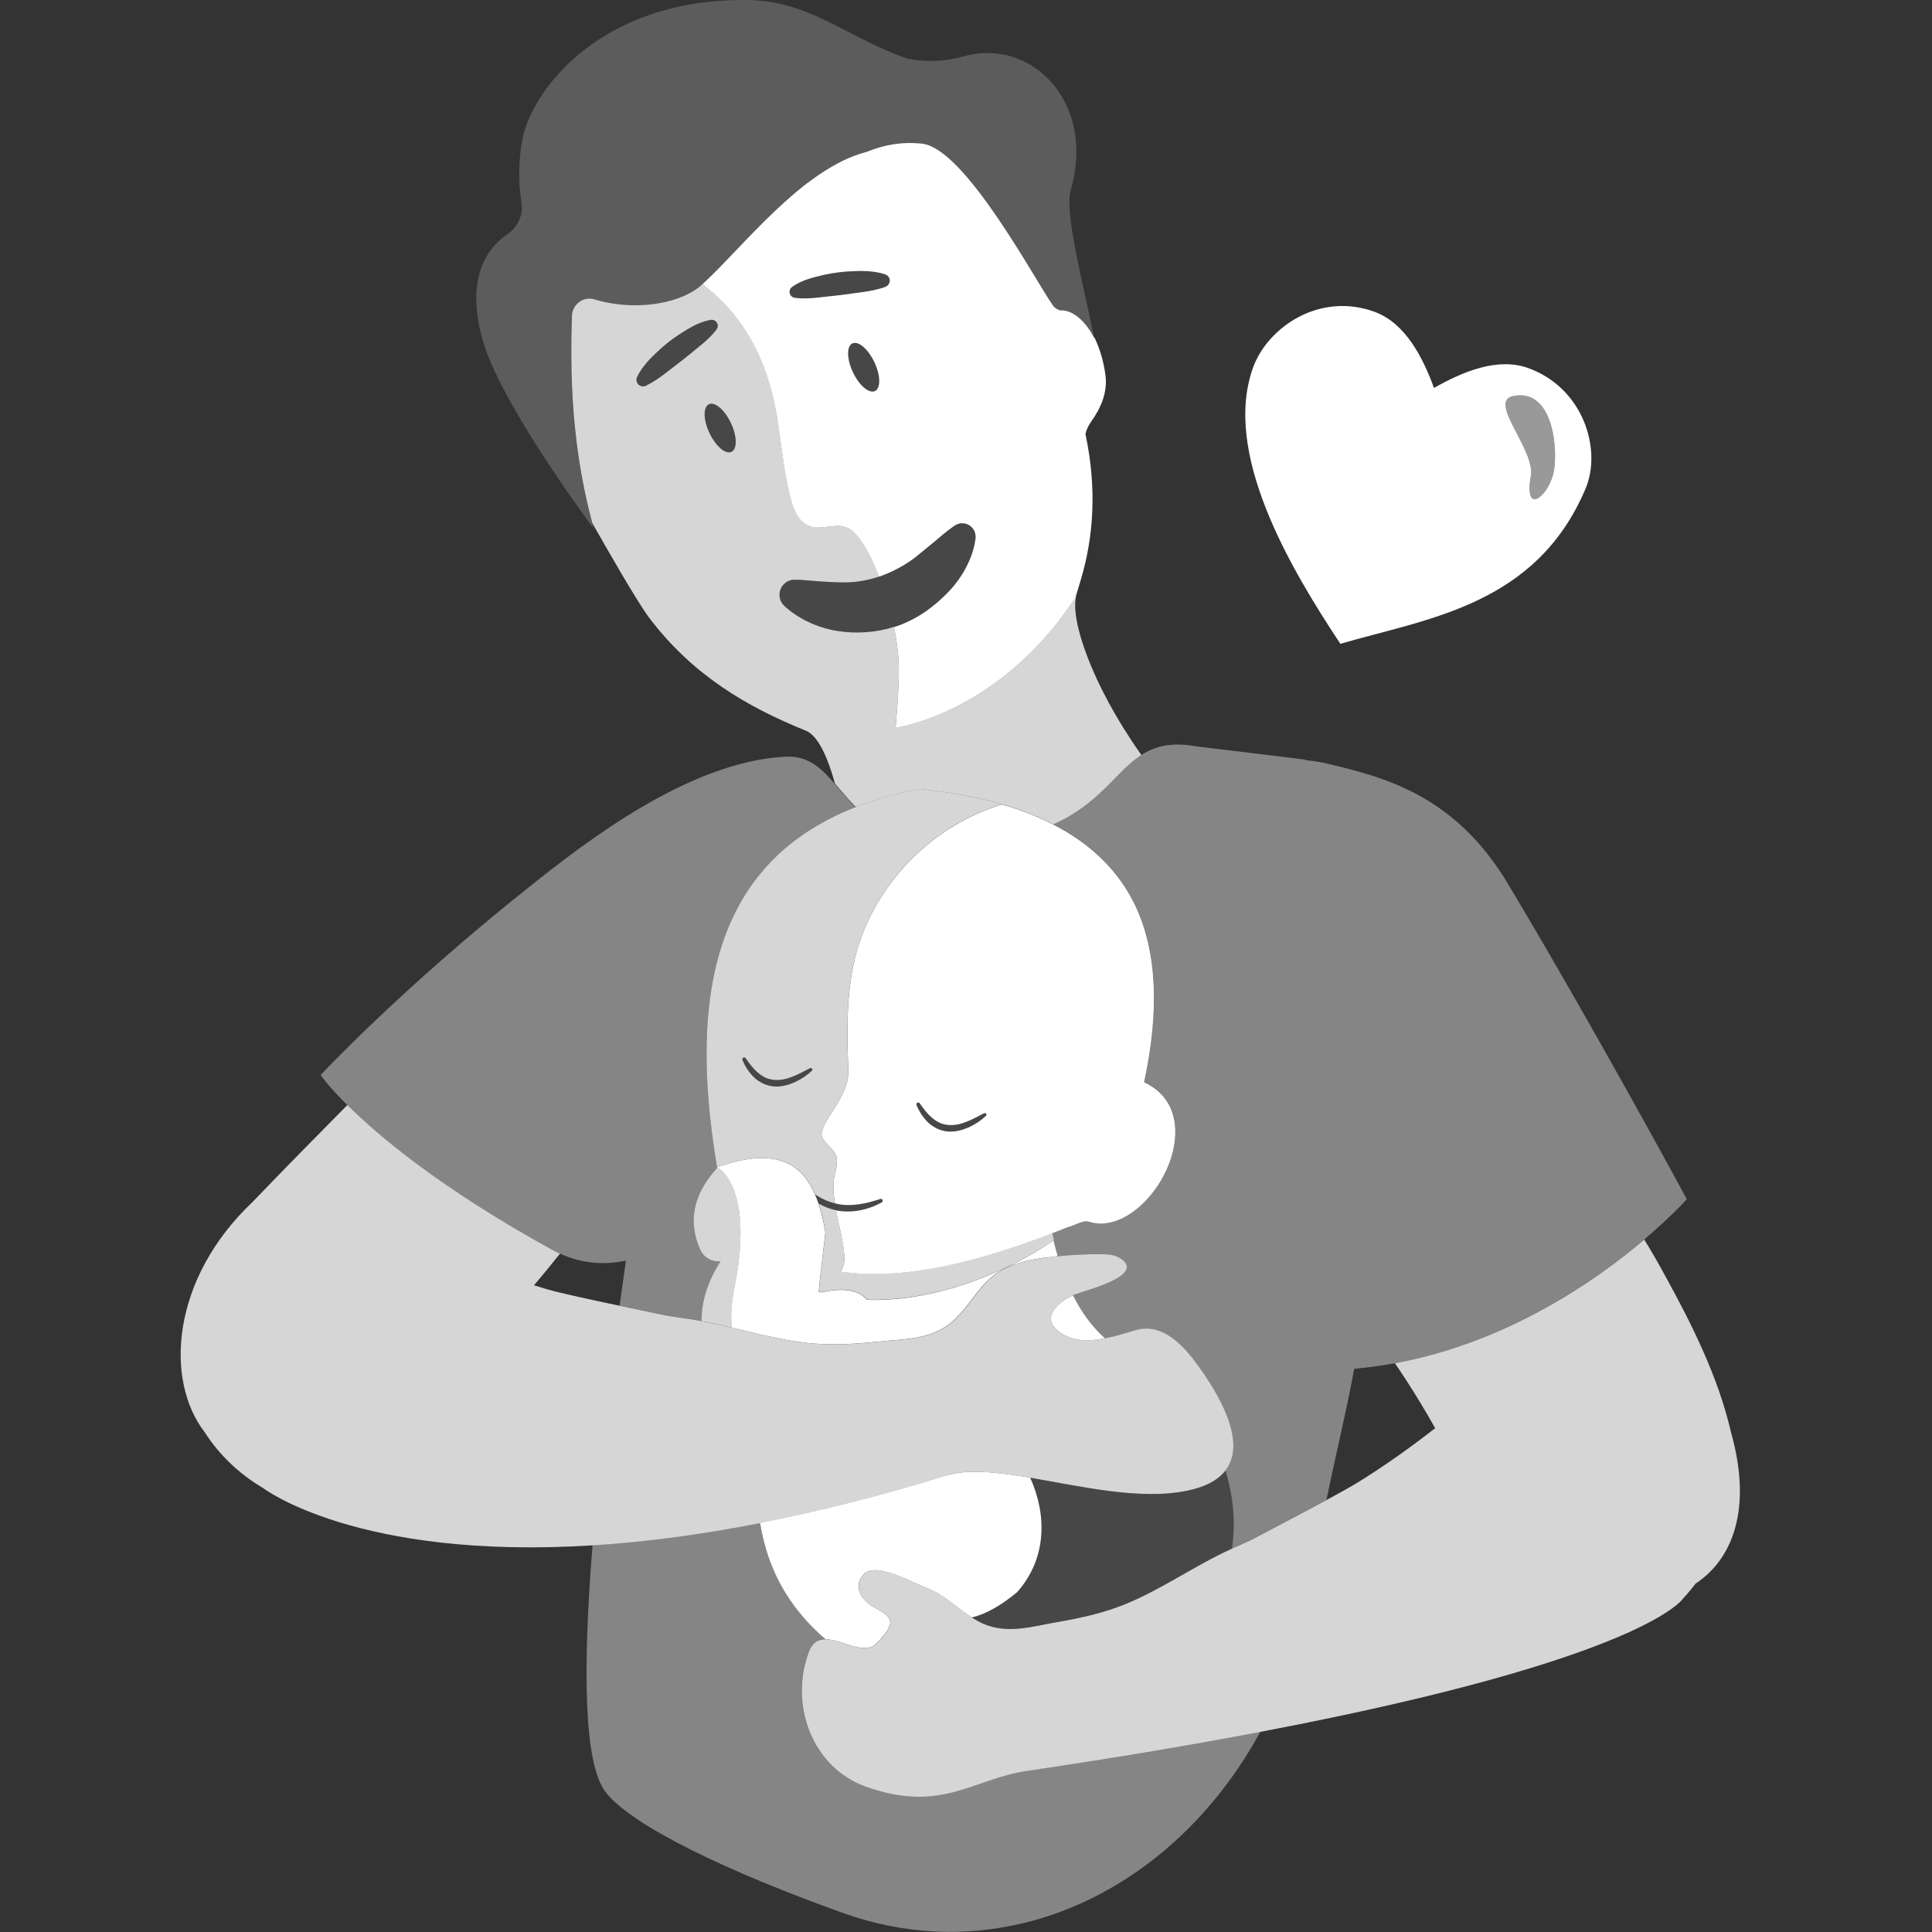
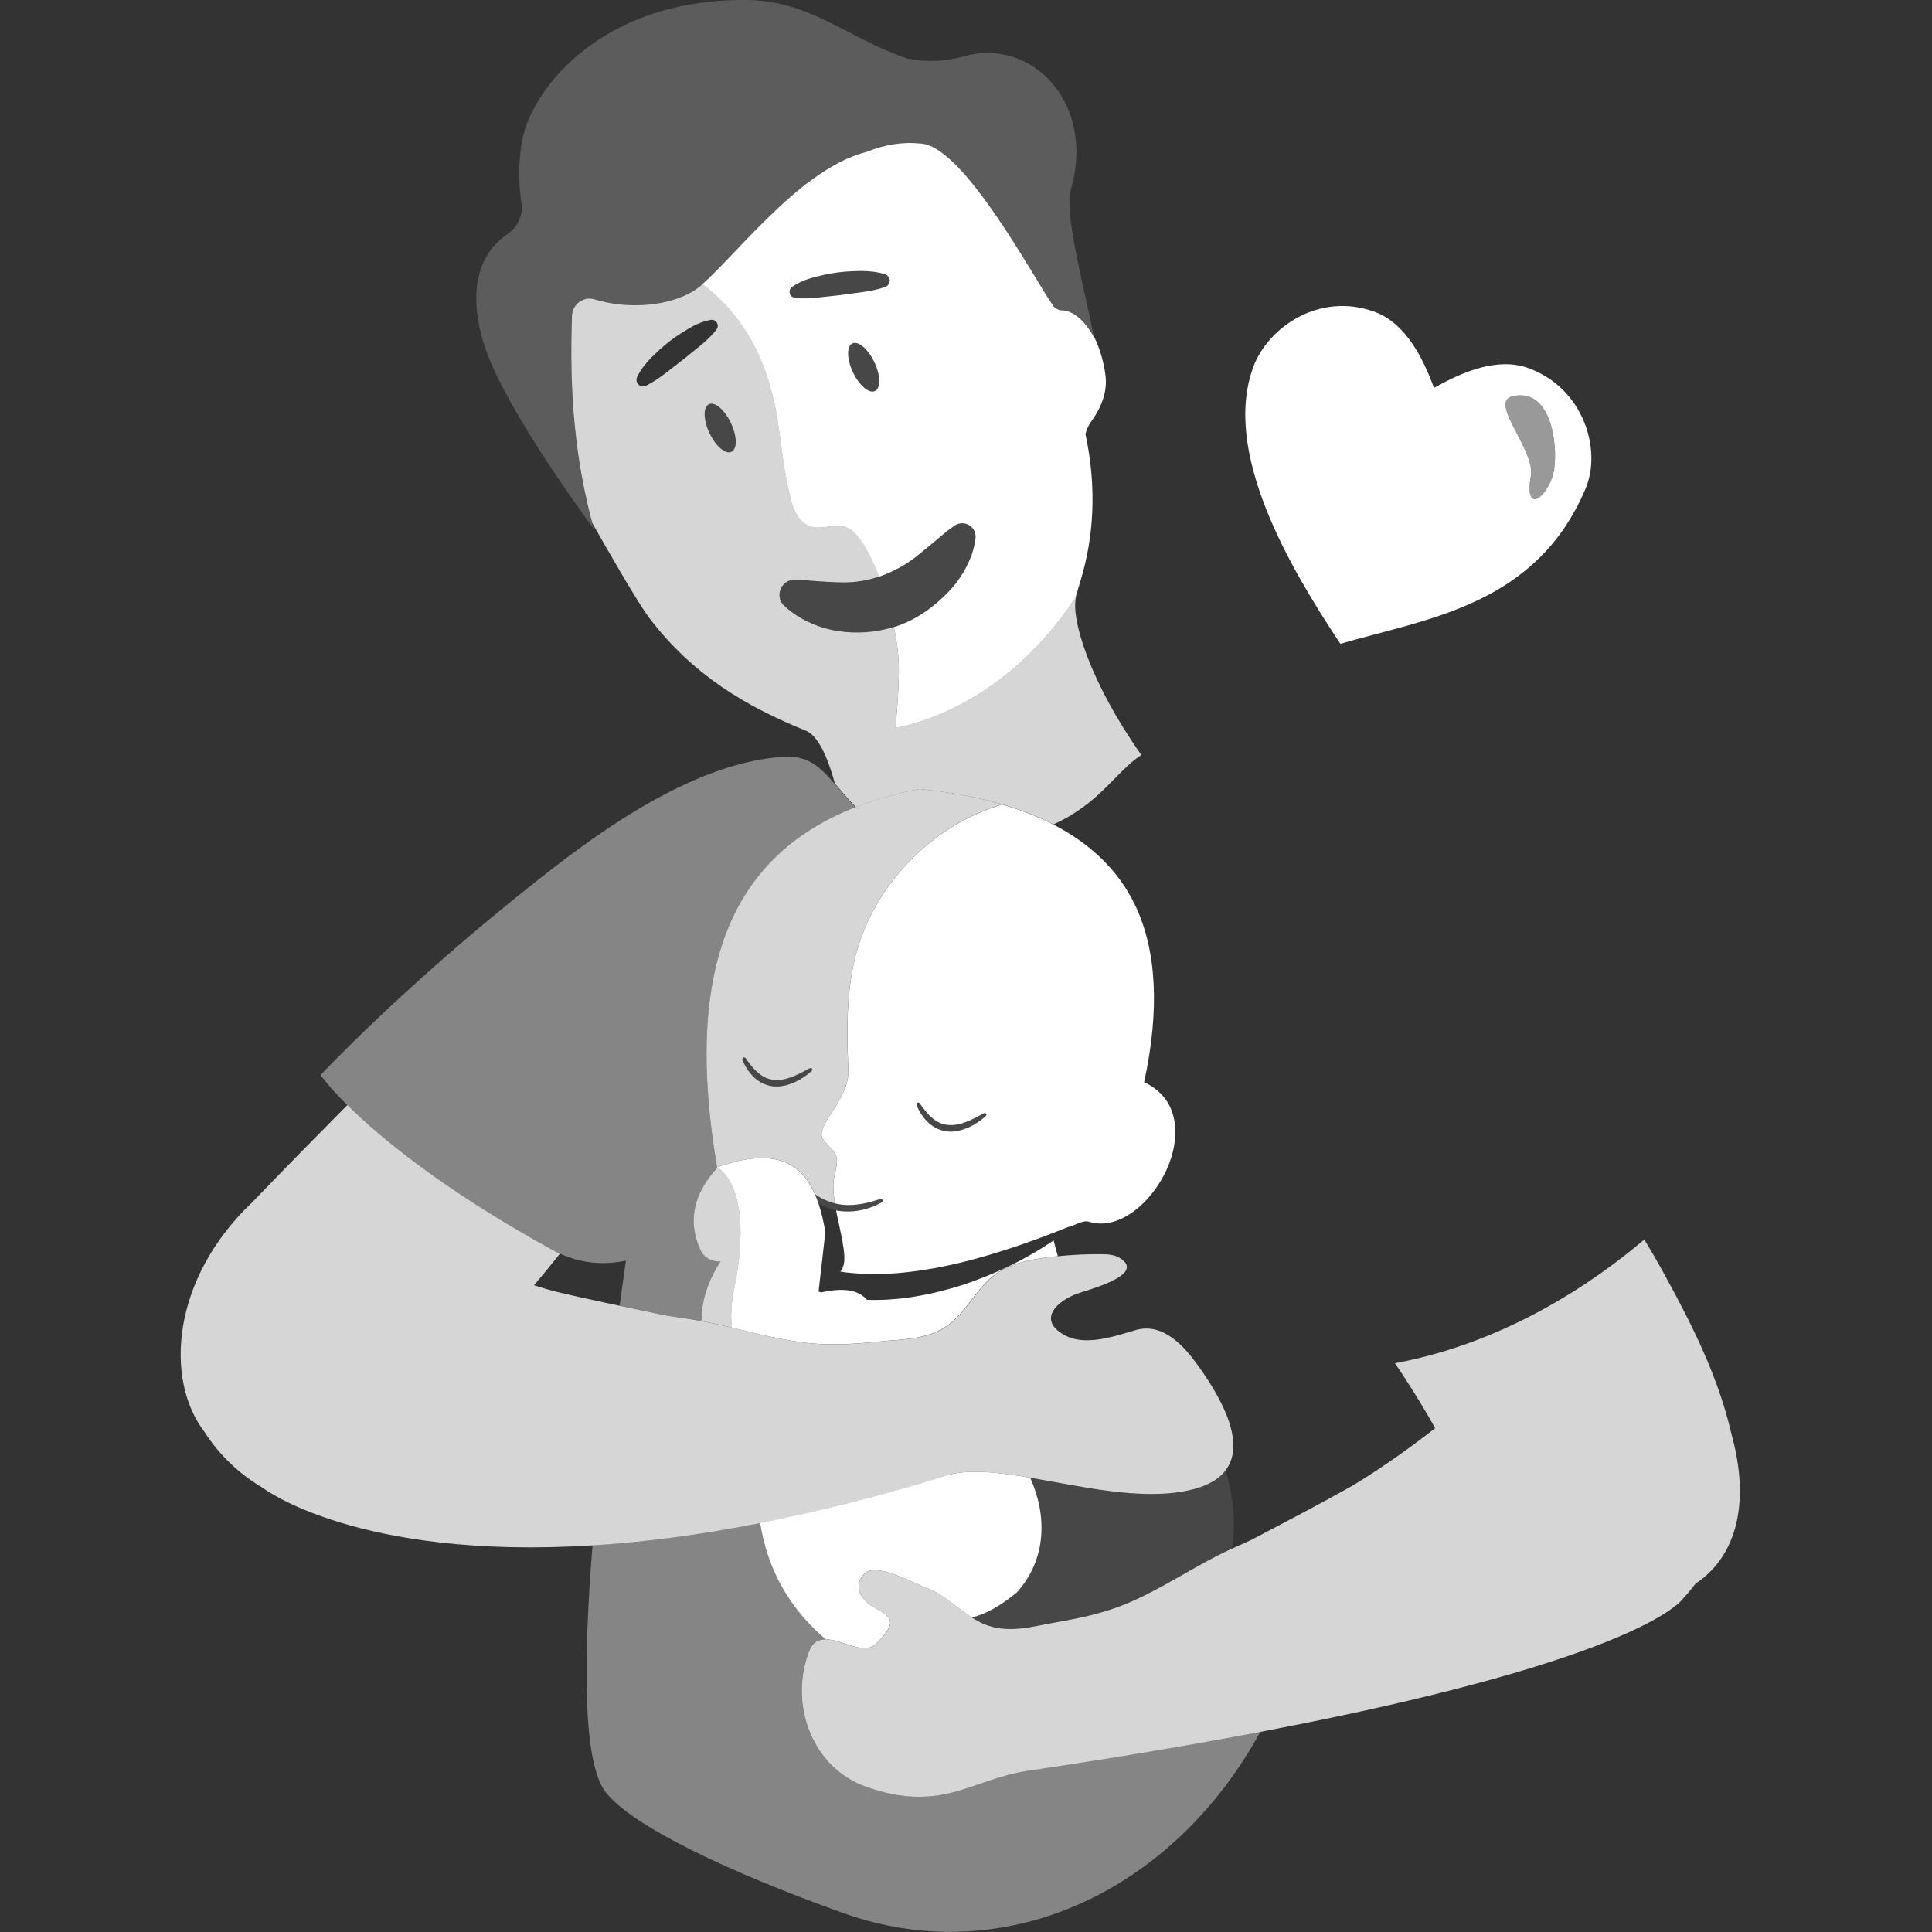
<svg xmlns="http://www.w3.org/2000/svg" viewBox="0 0 300 300">
  <rect x="0" y="0" width="300" height="300" fill="#333333" stroke="none" />
  <g fill="#fff">
    <path d="m 110.1 62.76 c -.93 .41 -.9 2.4 .05 4.45 .96 2.05 2.48 3.37 3.41 2.96 s .9 -2.4 -.05 -4.45 c -.96 -2.05 -2.48 -3.37 -3.41 -2.96 z" opacity=".1" />
    <path d="m 237.71 73.91 c -1.07 6.14 2.53 3.3 3.47 -.27 .81 -3.04 .28 -13.45 -6.22 -12.14 -4.01 .81 3.46 8.34 2.75 12.41 z" opacity=".5" />
    <path d="m 132.38 53.32 c -.93 .41 -.9 2.4 .05 4.45 .96 2.05 2.48 3.37 3.41 2.96 s .9 -2.4 -.05 -4.45 c -.96 -2.05 -2.48 -3.37 -3.41 -2.96 z" opacity=".1" />
    <path d="m 268.77 222.33 c -1.93 -8.36 -5.94 -16.5 -10.3 -24.4 -.99 -1.84 -2.05 -3.65 -3.15 -5.45 -7.61 6.46 -21.33 16 -38.72 19.2 .56 .82 1.12 1.64 1.65 2.47 1.62 2.5 3.16 5.03 4.6 7.62 -3.86 3.01 -7.88 5.87 -12.09 8.47 -.88 .54 -2.67 1.54 -4.77 2.68 -5.05 2.73 -11.84 6.27 -11.84 6.27 s -2.31 1.04 -2.84 1.28 c -.07 .03 -.11 .05 -.11 .05 -5.68 2.58 -10.87 6.33 -16.65 8.65 -3.34 1.34 -6.86 2.1 -10.38 2.71 -3.88 .67 -7.63 1.88 -11.39 .3 -.66 -.28 -1.27 -.63 -1.86 -1.01 -2.34 -1.49 -4.34 -3.57 -6.97 -4.56 -2.46 -.93 -7.99 -4.13 -9.78 -2.17 -1.9 2.07 -.2 4.17 1.53 5.13 2.85 1.6 3.77 2.3 .33 5.7 -1.83 1.81 -5.28 -.69 -7.83 -.72 -1.11 -.01 -2.04 .44 -2.6 1.93 -3.1 8.24 .52 17.98 8.84 20.95 11.78 4.19 16.48 -1.18 25.12 -2.46 13.84 -2.05 25.81 -4.08 36.16 -6.05 60.18 -11.43 65.68 -20.77 65.68 -20.77 .67 -.71 1.29 -1.46 1.88 -2.24 5.83 -3.84 8.85 -11.75 5.49 -23.57 z" opacity=".8" />
    <path d="m 91.76 80.54 c -.15 -.58 -.3 -1.16 -.44 -1.74 -.06 -.27 -.12 -.54 -.18 -.8 -.14 -.6 -.27 -1.19 -.39 -1.78 -.05 -.24 -.09 -.48 -.14 -.72 -.12 -.61 -.24 -1.22 -.35 -1.82 -.04 -.21 -.07 -.42 -.11 -.64 -.11 -.62 -.21 -1.24 -.3 -1.85 -.03 -.18 -.05 -.36 -.08 -.55 -.09 -.63 -.18 -1.26 -.25 -1.88 -.02 -.16 -.03 -.31 -.05 -.46 -.08 -.64 -.15 -1.27 -.21 -1.88 -.01 -.13 -.02 -.26 -.04 -.38 -.06 -.64 -.12 -1.27 -.17 -1.88 -.01 -.1 -.01 -.19 -.02 -.29 -.05 -.64 -.09 -1.27 -.13 -1.88 -.01 -.08 -.01 -.16 -.01 -.24 -.04 -.62 -.07 -1.24 -.09 -1.83 0 -.05 0 -.09 -.01 -.14 -.02 -.62 -.04 -1.23 -.06 -1.81 0 -.03 0 -.06 0 -.09 -.08 -3.74 .02 -6.78 .06 -8.77 .04 -1.74 1.75 -3.09 3.45 -2.58 1.23 .37 2.48 .62 3.71 .77 5.33 .64 10.39 -.69 12.95 -2.98 .06 -.06 .13 -.12 .19 -.18 3.04 -2.77 6.88 -7.22 11.2 -11.31 .26 -.25 .52 -.49 .78 -.73 .02 -.02 .04 -.04 .06 -.06 .25 -.23 .5 -.46 .75 -.68 .03 -.03 .06 -.06 .1 -.09 .24 -.21 .48 -.42 .72 -.63 .05 -.04 .1 -.08 .14 -.13 .23 -.2 .46 -.4 .69 -.59 .06 -.05 .11 -.1 .17 -.14 .23 -.19 .45 -.37 .68 -.56 .06 -.05 .13 -.11 .19 -.16 .22 -.17 .44 -.34 .66 -.51 .08 -.06 .15 -.12 .23 -.17 .21 -.16 .43 -.32 .64 -.47 .09 -.06 .17 -.13 .26 -.19 .21 -.15 .42 -.3 .63 -.44 .09 -.06 .18 -.13 .27 -.19 .21 -.14 .42 -.28 .63 -.41 .09 -.06 .18 -.12 .28 -.18 .2 -.13 .41 -.25 .61 -.37 .1 -.06 .2 -.12 .3 -.18 .2 -.12 .4 -.23 .61 -.34 .11 -.06 .21 -.12 .31 -.18 .2 -.11 .39 -.2 .59 -.3 .11 -.06 .22 -.12 .33 -.17 .2 -.1 .4 -.18 .59 -.27 .11 -.05 .22 -.1 .34 -.15 .2 -.09 .4 -.16 .6 -.24 .11 -.04 .22 -.09 .33 -.13 .21 -.08 .43 -.15 .65 -.22 .1 -.03 .2 -.07 .29 -.1 .31 -.1 .63 -.19 .94 -.27 2.62 -1.07 5.42 -1.58 8.51 -1.24 6.68 .73 17.54 21.21 20.4 25.24 .21 .29 .91 .64 1.01 .63 1.96 -.11 3.92 1.61 5.33 4.32 -1.59 -8.07 -4.7 -19.39 -3.63 -23.09 3.9 -13.49 -6.06 -23.65 -16.62 -20.69 -2.92 .82 -5.96 .93 -8.82 .33 -9.42 -3.24 -14.96 -9.01 -25.02 -9.08 -22.44 -.16 -33.17 13.81 -34.71 21.65 -.59 3.21 -.65 6.53 -.14 9.84 .3 1.9 -.57 3.78 -2.19 4.87 -2.93 2 -6.63 6.57 -3.83 16.45 2.54 9 14.24 25.23 17.49 29.63 -.23 -.4 -.35 -.63 -.35 -.63 -.05 -.19 -.1 -.37 -.15 -.56 0 -.01 -.01 -.01 -.01 -.02 -.06 -.23 -.12 -.47 -.18 -.7 z" opacity=".2" />
    <path d="m 164.59 48.18 c -.1 .01 -.8 -.34 -1.01 -.63 -2.86 -4.03 -13.71 -24.51 -20.4 -25.24 -3.09 -.34 -5.89 .17 -8.51 1.24 -.32 .08 -.63 .17 -.94 .27 -.1 .03 -.2 .07 -.29 .1 -.22 .07 -.43 .14 -.65 .22 -.11 .04 -.22 .09 -.33 .13 -.2 .08 -.4 .16 -.6 .24 -.11 .05 -.22 .1 -.34 .15 -.2 .09 -.4 .18 -.59 .27 -.11 .05 -.22 .11 -.33 .17 -.2 .1 -.4 .2 -.59 .3 -.11 .06 -.21 .12 -.31 .18 -.2 .11 -.4 .22 -.61 .34 -.1 .06 -.2 .12 -.3 .18 -.2 .12 -.41 .24 -.61 .37 -.09 .06 -.18 .12 -.28 .18 -.21 .14 -.42 .27 -.63 .41 -.09 .06 -.18 .12 -.27 .19 -.21 .14 -.42 .29 -.63 .44 -.09 .06 -.17 .13 -.26 .19 -.21 .16 -.43 .31 -.64 .47 -.08 .06 -.15 .12 -.23 .17 -.22 .17 -.44 .34 -.66 .51 -.06 .05 -.13 .11 -.19 .16 -.23 .18 -.46 .37 -.68 .56 -.06 .05 -.12 .1 -.17 .14 -.23 .2 -.46 .39 -.69 .59 -.05 .04 -.1 .08 -.14 .13 -.24 .21 -.48 .42 -.72 .63 -.03 .03 -.07 .06 -.1 .09 -.25 .23 -.5 .45 -.75 .68 -.02 .02 -.04 .04 -.06 .06 -.26 .24 -.52 .49 -.78 .73 -4.32 4.09 -8.16 8.54 -11.2 11.31 0 0 0 0 -.01 .01 .31 .23 .61 .48 .92 .73 4.28 3.55 8.46 9.04 10.32 18.14 .13 .65 .26 1.32 .36 2.01 .66 4.17 1.03 8.4 2.09 12.49 .46 1.78 1.34 3.75 3.15 4.29 1.77 .53 3.76 -.55 5.49 .1 .97 .36 1.66 1.2 2.24 2.04 .87 1.25 1.67 2.79 2.39 4.49 .06 .13 .11 .27 .16 .4 .1 .24 .2 .48 .3 .73 .09 -.03 .19 -.05 .28 -.09 1.89 -.71 3.79 -1.67 5.54 -3.07 l 2.67 -2.19 c .9 -.75 1.87 -1.62 2.85 -2.3 l .37 -.26 c .94 -.66 2.24 -.43 2.9 .52 .31 .45 .42 .97 .36 1.47 -.23 1.68 -.72 3.04 -1.43 4.41 -.69 1.35 -1.58 2.6 -2.64 3.73 -1.06 1.12 -2.24 2.17 -3.54 3.1 -1.31 .91 -2.76 1.69 -4.29 2.26 -.25 .09 -.51 .17 -.77 .25 .41 1.99 .67 3.89 .74 5.52 .15 3.38 -.49 10.12 -.49 10.12 s 16.05 -2.11 27.93 -20.18 c .24 -.79 .51 -1.71 .83 -2.78 1.98 -6.6 2.54 -14.12 .73 -22.66 .15 -.63 .42 -1.28 .93 -1.99 1.37 -1.91 2.53 -4.39 2.18 -7.09 -.29 -2.26 -.93 -4.33 -1.78 -6.03 .02 .08 .03 .15 .05 .23 -1.41 -2.71 -3.37 -4.42 -5.33 -4.32 z m -28.75 12.55 c -.93 .41 -2.45 -.91 -3.41 -2.96 s -.98 -4.04 -.05 -4.45 2.45 .91 3.41 2.96 .98 4.04 .05 4.45 z m 2.26 -16.83 c -.1 .31 -.34 .54 -.62 .64 l -.02 .01 c -1.18 .43 -2.33 .63 -3.49 .8 l -3.47 .47 -3.48 .38 c -1.17 .13 -2.34 .21 -3.6 .04 h -.01 c -.51 -.07 -.87 -.54 -.8 -1.05 .04 -.27 .19 -.5 .39 -.64 1.07 -.75 2.24 -1.18 3.43 -1.5 1.2 -.31 2.4 -.59 3.63 -.74 1.22 -.16 2.46 -.22 3.7 -.23 1.24 .01 2.48 .12 3.7 .53 .54 .18 .83 .76 .65 1.3 z" />
    <path d="m 132.83 125.34 c 2.99 -1.17 6.27 -2.11 9.86 -2.82 h .07 c 4.39 .44 8.43 1.15 12.02 2.13 .01 0 .02 .01 .03 .01 l .04 .01 c .26 .07 .51 .15 .76 .22 2.92 .85 5.57 1.89 7.96 3.12 7.24 -3.24 9.72 -8.23 13.66 -10.78 -7.87 -11.11 -11.06 -21.22 -10.12 -24.6 -.04 .06 -.08 .12 -.12 .18 -11.88 18.08 -27.93 20.18 -27.93 20.18 s .64 -6.74 .49 -10.12 c -.07 -1.64 -.33 -3.54 -.74 -5.52 -2.88 .91 -5.97 1.08 -8.83 .62 -1.56 -.26 -3.06 -.72 -4.43 -1.38 -.7 -.29 -1.34 -.72 -1.98 -1.1 -.62 -.42 -1.21 -.88 -1.77 -1.39 -.96 -.87 -1.02 -2.36 -.15 -3.32 .46 -.5 1.08 -.76 1.71 -.76 h .29 c .67 0 1.3 .07 1.92 .12 .62 .03 1.22 .11 1.8 .14 1.18 .07 2.29 .15 3.37 .15 2.06 .05 3.97 -.3 5.79 -.91 -.1 -.25 -.2 -.49 -.3 -.73 -.06 -.13 -.11 -.27 -.16 -.4 -.72 -1.7 -1.53 -3.24 -2.39 -4.49 -.58 -.84 -1.27 -1.67 -2.24 -2.04 -1.73 -.64 -3.72 .43 -5.49 -.1 -1.81 -.54 -2.69 -2.5 -3.15 -4.29 -1.06 -4.09 -1.43 -8.32 -2.09 -12.49 -.11 -.69 -.23 -1.36 -.36 -2.01 -1.86 -9.1 -6.05 -14.59 -10.32 -18.14 -.31 -.25 -.61 -.5 -.92 -.73 -.06 .06 -.13 .12 -.19 .17 -2.55 2.29 -7.62 3.61 -12.95 2.98 -1.23 -.15 -2.47 -.4 -3.71 -.77 -1.71 -.51 -3.41 .84 -3.45 2.58 -.05 1.99 -.15 5.03 -.06 8.77 v .09 c .01 .59 .03 1.19 .06 1.81 0 .05 0 .09 .01 .14 .02 .6 .05 1.21 .09 1.83 .01 .08 .01 .16 .01 .24 .04 .61 .08 1.24 .13 1.88 .01 .1 .01 .19 .02 .29 .05 .62 .11 1.25 .17 1.88 .01 .13 .02 .25 .04 .38 .06 .62 .13 1.25 .21 1.88 .02 .16 .03 .31 .05 .46 .08 .62 .16 1.25 .25 1.88 .03 .18 .05 .36 .08 .55 .09 .61 .19 1.23 .3 1.85 .04 .21 .07 .42 .11 .64 .11 .6 .23 1.21 .35 1.82 .05 .24 .09 .48 .14 .72 .12 .59 .26 1.19 .39 1.78 .06 .27 .12 .54 .18 .8 .14 .58 .29 1.16 .44 1.74 .06 .23 .11 .47 .18 .7 0 .01 .01 .01 .01 .02 1.91 3.38 6.94 12.21 8.86 14.75 6.74 8.87 15.08 13.77 24.31 17.5 1.91 .77 3.42 4.22 4.51 8.2 .99 1.15 2 2.41 3.22 3.63 z m -26.79 -69.48 l -2.74 2.12 c -.93 .7 -1.88 1.37 -2.99 1.91 l -.01 .01 c -.51 .25 -1.13 .03 -1.37 -.48 -.14 -.29 -.13 -.62 0 -.89 .56 -1.15 1.34 -2.11 2.19 -2.99 .87 -.86 1.77 -1.7 2.73 -2.45 .96 -.76 2 -1.42 3.05 -2.05 1.06 -.62 2.18 -1.14 3.45 -1.37 .51 -.09 .99 .25 1.09 .76 .05 .27 -.02 .52 -.17 .72 l -.01 .01 c -.76 1.01 -1.63 1.78 -2.53 2.52 l -2.69 2.19 z m 7.52 14.31 c -.93 .41 -2.45 -.91 -3.41 -2.96 s -.98 -4.04 -.05 -4.45 2.45 .91 3.41 2.96 .98 4.04 .05 4.45 z" opacity=".8" />
-     <path d="m 111.26 51.15 l .01 -.01 c .15 -.2 .22 -.46 .17 -.72 -.09 -.51 -.58 -.85 -1.09 -.76 -1.27 .23 -2.4 .75 -3.45 1.37 -1.05 .63 -2.09 1.29 -3.05 2.05 -.97 .75 -1.87 1.59 -2.73 2.45 -.85 .88 -1.63 1.84 -2.19 2.99 -.13 .27 -.14 .6 0 .89 .25 .51 .86 .73 1.37 .48 l .01 -.01 c 1.12 -.54 2.07 -1.21 2.99 -1.91 l 2.74 -2.12 2.69 -2.19 c .9 -.74 1.77 -1.51 2.53 -2.52 z" opacity=".1" />
    <path d="m 137.45 42.6 c -1.22 -.4 -2.46 -.52 -3.7 -.53 -1.23 .01 -2.47 .07 -3.7 .23 -1.23 .15 -2.43 .43 -3.63 .74 -1.19 .32 -2.36 .75 -3.43 1.5 -.21 .14 -.35 .37 -.39 .64 -.07 .51 .29 .98 .8 1.05 h .01 c 1.26 .17 2.43 .09 3.6 -.04 l 3.48 -.38 3.47 -.47 c 1.16 -.17 2.32 -.38 3.49 -.8 l .02 -.01 c .28 -.1 .52 -.33 .62 -.64 .18 -.54 -.11 -1.12 -.65 -1.3 z" opacity=".1" />
    <path d="m 86.94 194.66 c 3.39 1.54 6.83 1.82 10.25 1.09 -.33 2.34 -.66 4.67 -.98 7 4.04 .85 7.59 1.58 7.59 1.58 s 3.23 .47 3.23 .47 c .64 .1 1.28 .21 1.91 .33 -.02 -3.05 .98 -6.23 2.96 -9.28 -1.29 .15 -2.59 -.55 -3.14 -1.76 -1.99 -4.4 -1.1 -8.68 2.61 -12.74 -5.15 -30.21 1.69 -48.28 21.46 -56.01 -1.22 -1.22 -2.23 -2.48 -3.22 -3.63 -2.12 -2.47 -4.11 -4.42 -7.76 -4.21 -14.85 .83 -30.62 13 -39.73 20.26 -20.04 15.95 -32.34 29.17 -32.34 29.17 s 1.17 1.71 4.14 4.66 c 4.85 4.81 14.49 12.94 31.73 22.44 .43 .24 .86 .44 1.28 .64 z" opacity=".4" />
-     <path d="m 163.57 128.01 c 5.88 3.03 10.14 7.2 12.68 12.48 3.38 7.03 3.86 16.29 1.42 27.53 5.37 2.49 5.58 8.04 3.96 12.44 -2.1 5.7 -7.63 10.77 -12.51 9.23 -.62 -.19 -1.31 .09 -2.04 .39 -.24 .1 -.48 .19 -.71 .28 -.2 .07 -.39 .13 -.58 .17 -.82 .33 -1.62 .65 -2.42 .96 l .27 1.14 c .2 .81 .42 1.62 .65 2.43 2.2 -.23 4.41 -.33 6.62 -.31 1.05 .01 2.16 .06 3.04 .63 4.1 2.65 -5.39 4.99 -6.89 5.57 -.15 .06 -.3 .13 -.45 .19 1.24 2.48 2.84 4.76 4.96 6.69 1.7 -.33 3.36 -.87 4.75 -1.28 4.3 -1.26 7.61 2.57 9.69 5.49 3 4.2 7.74 11.77 4.28 16.29 1.31 4.34 1.58 8.42 1 12.14 .53 -.24 2.84 -1.28 2.84 -1.28 s 6.8 -3.54 11.84 -6.27 c 1.53 -7.47 3 -13.27 4.31 -20.38 0 0 0 0 0 -.01 v .01 c 2.15 -.18 4.25 -.48 6.3 -.86 17.39 -3.19 31.1 -12.74 38.72 -19.2 4.27 -3.62 6.63 -6.27 6.63 -6.27 s -13.77 -25.53 -27.71 -48.87 c -8.2 -13.74 -18.94 -16.6 -28.21 -18.78 -1.1 -.26 -2.2 -.43 -3.31 -.52 l -.03 -.09 -16.85 -2.05 c -3.94 -.71 -6.48 -.04 -8.61 1.34 -3.94 2.55 -6.42 7.54 -13.66 10.78 z" opacity=".4" />
    <path d="m 159.55 274.95 c -8.64 1.28 -13.34 6.65 -25.12 2.46 -8.32 -2.96 -11.95 -12.7 -8.84 -20.95 .56 -1.48 1.49 -1.94 2.6 -1.93 -4.24 -3.64 -7.2 -7.93 -8.9 -12.94 -.56 -1.63 -.98 -3.34 -1.26 -5.13 -9.69 1.9 -18.34 2.98 -26.02 3.46 -1.54 19.13 -1.38 33.98 2.04 38.37 4.14 5.31 19.31 12.49 36.92 18.78 9.4 3.36 18.9 3.71 27.83 1.57 v .01 c 15.08 -3.6 28.5 -14.31 36.92 -29.77 -10.36 1.97 -22.32 4 -36.16 6.05 z" opacity=".4" />
    <path d="m 143.87 94.85 c 1.3 -.93 2.48 -1.98 3.54 -3.1 1.06 -1.13 1.95 -2.38 2.64 -3.73 .71 -1.37 1.2 -2.72 1.43 -4.41 .07 -.5 -.05 -1.03 -.36 -1.47 -.66 -.94 -1.96 -1.17 -2.9 -.52 l -.37 .26 c -.98 .68 -1.95 1.55 -2.85 2.3 l -2.67 2.19 c -1.75 1.4 -3.65 2.37 -5.54 3.07 -.09 .03 -.19 .05 -.28 .09 -1.83 .61 -3.74 .96 -5.79 .91 -1.08 0 -2.19 -.08 -3.37 -.15 -.58 -.04 -1.18 -.11 -1.8 -.14 -.62 -.05 -1.24 -.13 -1.92 -.12 h -.29 c -.63 .01 -1.25 .26 -1.71 .76 -.87 .96 -.81 2.44 .15 3.32 .55 .51 1.15 .97 1.77 1.39 .64 .38 1.28 .81 1.98 1.1 1.38 .66 2.87 1.13 4.43 1.38 2.86 .46 5.96 .29 8.83 -.62 .26 -.08 .52 -.16 .77 -.25 1.54 -.57 2.98 -1.35 4.29 -2.26 z" opacity=".1" />
    <path d="m 152.8 172.86 h -.01 c -.92 .47 -1.79 .97 -2.72 1.32 -.91 .37 -1.88 .57 -2.8 .49 -.47 -.02 -.91 -.16 -1.34 -.32 -.2 -.11 -.42 -.21 -.61 -.34 -.19 -.15 -.39 -.26 -.57 -.43 -.74 -.62 -1.34 -1.43 -1.93 -2.26 v -.01 c -.09 -.13 -.27 -.16 -.4 -.07 -.11 .08 -.15 .22 -.1 .34 .4 .99 .99 1.94 1.81 2.71 .19 .21 .44 .35 .66 .53 .23 .16 .5 .29 .74 .43 .53 .22 1.09 .4 1.66 .44 1.15 .09 2.26 -.22 3.24 -.65 .98 -.46 1.88 -1.05 2.66 -1.77 .1 -.1 .11 -.26 .01 -.36 -.08 -.09 -.21 -.11 -.3 -.05 z" opacity=".1" />
    <path d="m 129.83 187.95 c 1.21 .23 2.45 .22 3.64 0 1.22 -.23 2.38 -.66 3.45 -1.25 .14 -.08 .19 -.25 .11 -.39 -.07 -.12 -.21 -.17 -.33 -.13 -1.12 .36 -2.24 .68 -3.37 .83 -1.13 .16 -2.28 .16 -3.38 -.08 -.1 -.02 -.2 -.05 -.3 -.08 -1 -.23 -1.95 -.65 -2.82 -1.22 -.08 -.05 -.16 -.11 -.25 -.17 .2 .46 .38 .94 .56 1.46 .81 .46 1.69 .82 2.61 1.01 .03 .01 .06 .01 .09 .01 z" opacity=".1" />
    <path d="m 125.77 165.87 h -.01 c -.92 .47 -1.79 .97 -2.72 1.32 -.91 .37 -1.88 .57 -2.8 .49 -.47 -.02 -.91 -.16 -1.34 -.32 -.2 -.11 -.42 -.21 -.61 -.34 -.19 -.15 -.39 -.26 -.57 -.43 -.74 -.62 -1.34 -1.43 -1.93 -2.26 v -.01 c -.09 -.13 -.27 -.16 -.4 -.07 -.11 .08 -.15 .22 -.1 .34 .4 .99 .99 1.94 1.81 2.71 .19 .21 .44 .35 .66 .53 .23 .16 .49 .29 .74 .43 .53 .22 1.09 .4 1.66 .44 1.15 .09 2.26 -.22 3.24 -.65 .98 -.46 1.88 -1.05 2.66 -1.77 .1 -.1 .11 -.26 .01 -.36 -.08 -.09 -.21 -.11 -.3 -.05 z" opacity=".1" />
    <path d="m 132.77 148.76 c -1.38 5.62 -1.27 11.53 -1.05 17.09 .09 2.2 -.53 3.43 -1.64 5.42 -.19 .35 -.47 .76 -.75 1.21 -.77 1.17 -1.72 2.63 -1.76 3.62 -.03 .62 .53 1.21 1.12 1.84 .59 .62 1.19 1.26 1.26 2.01 .07 .74 -.1 1.45 -.26 2.14 -.03 .12 -.05 .24 -.08 .36 -.04 .17 -.08 .35 -.11 .52 -.05 .28 -.08 .57 -.09 .87 -.02 .5 .01 1.04 .06 1.6 .01 .12 .02 .23 .03 .35 .02 .13 .04 .27 .06 .41 .03 .21 .05 .43 .09 .65 .1 .02 .2 .06 .3 .08 1.1 .24 2.25 .24 3.38 .08 1.14 -.15 2.25 -.48 3.37 -.83 .13 -.04 .27 .01 .33 .13 .08 .14 .03 .31 -.11 .39 -1.06 .6 -2.23 1.02 -3.45 1.25 -1.19 .22 -2.43 .23 -3.64 0 .14 .77 .31 1.54 .48 2.31 .38 1.78 .74 3.47 .8 4.85 .03 .67 -.04 1.59 -.54 2.24 l -.08 .11 c .54 .08 1.1 .15 1.66 .2 .2 .02 .4 .03 .6 .05 .37 .03 .74 .06 1.11 .08 .25 .01 .51 .01 .76 .02 .34 .01 .67 .02 1.01 .02 .28 0 .57 -.01 .86 -.01 .32 -.01 .65 -.01 .97 -.02 .31 -.01 .62 -.03 .94 -.05 s .63 -.04 .95 -.06 c .33 -.03 .67 -.06 1.01 -.1 .31 -.03 .62 -.06 .94 -.1 .36 -.04 .72 -.09 1.08 -.14 .31 -.04 .61 -.09 .93 -.13 .38 -.06 .77 -.12 1.15 -.19 .3 -.05 .6 -.11 .91 -.16 .41 -.08 .82 -.16 1.23 -.24 .3 -.06 .59 -.12 .89 -.19 .43 -.1 .87 -.19 1.31 -.3 l .87 -.21 c .46 -.11 .92 -.23 1.39 -.36 .28 -.08 .56 -.15 .85 -.23 .49 -.14 .98 -.27 1.48 -.42 l .81 -.24 c .53 -.16 1.06 -.32 1.59 -.49 .24 -.08 .49 -.16 .73 -.24 .57 -.19 1.15 -.38 1.73 -.57 .21 -.07 .42 -.15 .62 -.22 .63 -.22 1.26 -.44 1.9 -.68 .14 -.05 .29 -.11 .44 -.16 .71 -.26 1.43 -.53 2.15 -.81 .8 -.31 1.6 -.62 2.42 -.96 .19 -.04 .39 -.1 .58 -.17 .24 -.08 .48 -.18 .71 -.28 .73 -.3 1.42 -.59 2.04 -.39 4.89 1.54 10.41 -3.53 12.51 -9.23 1.62 -4.4 1.41 -9.95 -3.96 -12.44 2.44 -11.23 1.96 -20.49 -1.42 -27.53 -2.54 -5.28 -6.8 -9.45 -12.68 -12.48 -2.39 -1.23 -5.04 -2.27 -7.96 -3.12 l -.75 .24 c -10.76 3.5 -19.43 12.77 -22.09 23.63 z m 20.32 24.52 c -.78 .72 -1.67 1.32 -2.66 1.77 -.99 .43 -2.09 .74 -3.24 .65 -.57 -.04 -1.13 -.22 -1.66 -.44 -.25 -.14 -.51 -.27 -.74 -.43 -.22 -.18 -.47 -.32 -.66 -.53 -.82 -.78 -1.41 -1.72 -1.81 -2.71 -.05 -.12 -.01 -.26 .1 -.34 .13 -.09 .31 -.06 .4 .07 v .01 c .59 .84 1.19 1.65 1.93 2.26 .18 .17 .38 .28 .57 .43 .2 .13 .41 .22 .61 .34 .43 .17 .88 .3 1.34 .32 .92 .09 1.89 -.12 2.8 -.49 .93 -.35 1.8 -.85 2.72 -1.32 h .01 c .1 -.05 .22 -.03 .3 .05 .1 .1 .09 .27 -.01 .36 z" />
    <path d="m 159.98 229.46 c -5.06 -.86 -9.63 -1.38 -12.92 -.37 -10.58 3.26 -20.23 5.66 -29.04 7.38 .29 1.79 .71 3.5 1.26 5.13 1.7 5.01 4.66 9.3 8.9 12.94 2.55 .02 6 2.53 7.83 .72 3.44 -3.41 2.52 -4.11 -.33 -5.7 -1.73 -.97 -3.43 -3.07 -1.53 -5.13 1.8 -1.95 7.32 1.24 9.78 2.17 2.64 1 4.63 3.07 6.97 4.56 2.13 -.5 4.48 -1.8 7.03 -3.92 4.68 -5.25 4.63 -12.05 2.04 -17.78 z" />
-     <path d="m 160.77 192.45 c -.64 .24 -1.27 .46 -1.9 .68 -.21 .07 -.42 .15 -.62 .22 -.58 .2 -1.16 .39 -1.73 .57 -.25 .08 -.49 .16 -.73 .24 -.54 .17 -1.07 .33 -1.59 .49 -.27 .08 -.54 .16 -.81 .24 -.5 .15 -.99 .28 -1.48 .42 -.28 .08 -.57 .16 -.85 .23 -.47 .13 -.93 .24 -1.39 .36 -.29 .07 -.58 .14 -.87 .21 -.44 .1 -.88 .2 -1.31 .3 -.3 .07 -.6 .13 -.89 .19 -.41 .09 -.82 .17 -1.23 .24 -.31 .06 -.61 .11 -.91 .16 -.39 .07 -.77 .13 -1.15 .19 -.31 .05 -.62 .09 -.93 .13 -.36 .05 -.73 .1 -1.08 .14 -.32 .04 -.63 .07 -.94 .1 -.34 .03 -.68 .07 -1.01 .1 -.32 .03 -.63 .04 -.95 .06 -.31 .02 -.63 .04 -.94 .05 -.33 .01 -.65 .02 -.97 .02 -.28 .01 -.57 .01 -.86 .01 -.34 0 -.68 -.01 -1.01 -.02 -.25 -.01 -.51 -.01 -.76 -.02 -.38 -.02 -.75 -.05 -1.11 -.08 -.2 -.02 -.4 -.03 -.6 -.05 -.56 -.05 -1.12 -.12 -1.66 -.2 l .08 -.11 c .5 -.65 .57 -1.58 .54 -2.24 -.06 -1.39 -.42 -3.07 -.8 -4.85 -.17 -.77 -.33 -1.55 -.48 -2.31 -.03 -.01 -.06 -.01 -.09 -.01 -.92 -.19 -1.8 -.55 -2.61 -1.01 .43 1.28 .78 2.74 1.05 4.42 l -.63 5.5 -.4 3.5 -.02 .2 c .08 .03 .16 .05 .23 .08 .05 .02 .11 .03 .16 .05 3.21 -.7 5.43 -.45 6.76 .79 .12 .11 .23 .23 .34 .36 .04 0 .09 .01 .13 .01 .49 .02 .98 .03 1.47 .02 .07 0 .15 -.01 .22 -.01 .43 -.01 .86 -.02 1.29 -.04 .15 -.01 .29 -.02 .44 -.03 .28 -.02 .56 -.04 .85 -.07 .09 -.01 .19 -.01 .28 -.02 .14 -.01 .28 -.03 .42 -.04 .45 -.05 .91 -.1 1.36 -.16 .05 -.01 .1 -.01 .15 -.02 .34 -.05 .69 -.11 1.03 -.17 .18 -.03 .36 -.05 .54 -.09 .09 -.02 .17 -.03 .26 -.05 .2 -.04 .41 -.08 .61 -.12 .22 -.04 .45 -.09 .67 -.13 .14 -.03 .27 -.06 .41 -.09 .39 -.09 .78 -.18 1.18 -.28 .13 -.03 .26 -.06 .39 -.1 .51 -.13 1.01 -.27 1.52 -.41 .05 -.02 .1 -.03 .15 -.04 .6 -.18 1.2 -.36 1.79 -.56 .01 0 .02 -.01 .03 -.01 1.21 -.4 2.4 -.85 3.58 -1.33 .1 -.04 .19 -.08 .29 -.12 .47 -.2 .94 -.4 1.41 -.61 .12 -.05 .24 -.11 .36 -.16 .5 -.23 1 -.47 1.5 -.71 .05 -.02 .1 -.05 .15 -.07 .55 -.27 1.09 -.55 1.62 -.83 .11 -.06 .21 -.12 .32 -.18 .41 -.22 .81 -.45 1.21 -.68 .16 -.09 .32 -.18 .48 -.28 .36 -.21 .72 -.43 1.07 -.64 .14 -.09 .29 -.18 .44 -.27 .48 -.3 .96 -.61 1.42 -.92 -.09 -.38 -.19 -.76 -.27 -1.14 -.73 .28 -1.44 .55 -2.15 .81 -.15 .05 -.3 .11 -.44 .16 v .01 z" opacity=".8" />
    <path d="m 190.3 228.32 c -1.08 1.41 -2.96 2.53 -5.94 3.15 -7.33 1.51 -16.46 -.67 -24.38 -2.01 2.59 5.73 2.65 12.54 -2.04 17.78 -2.55 2.12 -4.89 3.42 -7.03 3.92 .59 .38 1.21 .73 1.86 1.01 3.77 1.58 7.51 .37 11.39 -.3 3.51 -.61 7.04 -1.37 10.38 -2.71 5.78 -2.32 10.96 -6.07 16.65 -8.65 0 0 .04 -.02 .11 -.05 .58 -3.72 .31 -7.8 -1 -12.14 z" opacity=".1" />
-     <path d="m 166.62 201.14 c -2.89 1.28 -5.35 3.99 -1.3 6.19 1.83 1 4.08 .92 6.26 .49 -2.12 -1.92 -3.73 -4.21 -4.96 -6.69 z" />
    <path d="m 162.21 193.54 c -.14 .09 -.29 .18 -.44 .27 -.35 .22 -.71 .43 -1.07 .64 -.16 .09 -.32 .18 -.48 .28 -.4 .23 -.81 .45 -1.21 .68 -.11 .06 -.21 .12 -.32 .18 -.53 .28 -1.07 .56 -1.62 .83 -.05 .03 -.1 .05 -.15 .07 -.49 .24 -.99 .48 -1.5 .71 -.12 .06 -.24 .11 -.36 .16 -.47 .21 -.94 .41 -1.41 .61 -.1 .04 -.19 .08 -.29 .12 -1.18 .48 -2.37 .93 -3.58 1.33 -.01 0 -.02 .01 -.03 .01 -.59 .2 -1.19 .38 -1.79 .56 -.05 .02 -.1 .03 -.15 .04 -.51 .15 -1.01 .28 -1.52 .41 -.13 .03 -.26 .06 -.39 .1 -.39 .1 -.78 .19 -1.17 .28 -.14 .03 -.27 .06 -.41 .09 -.22 .05 -.45 .09 -.67 .13 -.2 .04 -.41 .08 -.61 .12 -.09 .02 -.17 .03 -.26 .05 -.18 .03 -.36 .06 -.54 .09 -.35 .06 -.69 .12 -1.03 .17 -.05 .01 -.1 .01 -.15 .02 -.46 .06 -.91 .12 -1.36 .16 -.14 .01 -.28 .03 -.42 .04 -.09 .01 -.19 .01 -.28 .02 -.28 .02 -.56 .05 -.85 .07 -.15 .01 -.29 .02 -.44 .03 -.43 .02 -.86 .04 -1.29 .04 -.07 0 -.15 .01 -.22 .01 -.49 0 -.98 0 -1.47 -.02 -.04 0 -.09 -.01 -.13 -.01 -.11 -.13 -.22 -.25 -.34 -.36 -1.33 -1.23 -3.55 -1.49 -6.76 -.79 -.05 -.02 -.11 -.03 -.16 -.05 -.08 -.02 -.16 -.05 -.23 -.08 l .02 -.2 .4 -3.5 .63 -5.5 c -.27 -1.68 -.62 -3.13 -1.05 -4.42 -.17 -.52 -.36 -1 -.56 -1.46 -.91 -2.08 -2.09 -3.55 -3.61 -4.47 -2.71 -1.63 -6.45 -1.56 -11.42 .2 l -.06 .02 -.04 .04 c -.01 .01 -.01 .01 -.01 .02 .12 .1 .19 .15 .19 .15 s .01 .01 .02 .01 c 0 0 .01 0 .01 .01 .02 .01 .04 .02 .06 .04 .01 0 .01 .01 .02 .01 .1 .07 .26 .19 .46 .38 l .01 .01 c .2 .2 .44 .47 .7 .83 .34 .48 .71 1.13 1.04 1.97 v .01 c .24 .63 .47 1.37 .64 2.23 .01 .03 .01 .05 .02 .08 .06 .28 .11 .58 .16 .89 .05 .35 .1 .71 .13 1.09 v .04 c .03 .35 .06 .71 .08 1.09 0 .06 .01 .12 .01 .18 .03 .79 .03 1.65 -.01 2.58 0 .1 -.01 .2 -.02 .3 -.02 .39 -.05 .79 -.08 1.21 -.01 .09 -.01 .18 -.02 .27 -.05 .5 -.1 1.01 -.17 1.54 -.01 .11 -.03 .22 -.05 .33 -.06 .44 -.13 .88 -.2 1.34 -.03 .16 -.05 .31 -.08 .47 -.1 .58 -.21 1.17 -.33 1.78 -.47 2.32 -.56 4.32 -.37 6.03 3.95 .94 7.88 1.98 11.88 2.4 3.61 .38 7.24 .15 10.82 -.22 3.96 -.41 7.92 -.27 11.16 -2.79 2.78 -2.17 4.21 -5.61 7.09 -7.7 2.14 -1.55 4.85 -2.14 7.5 -2.52 .73 -.1 1.45 -.19 2.18 -.27 -.24 -.81 -.45 -1.62 -.65 -2.43 -.47 .31 -.94 .62 -1.42 .92 z" />
    <path d="m 114.02 200.11 c .13 -.62 .23 -1.21 .33 -1.78 .03 -.16 .05 -.31 .08 -.47 .08 -.46 .14 -.91 .2 -1.34 .02 -.11 .03 -.22 .05 -.33 .07 -.53 .13 -1.04 .17 -1.54 .01 -.09 .01 -.18 .02 -.27 .04 -.42 .06 -.82 .08 -1.21 .01 -.1 .01 -.2 .02 -.3 .04 -.93 .04 -1.79 .01 -2.58 0 -.06 -.01 -.12 -.01 -.18 -.02 -.38 -.04 -.74 -.08 -1.09 0 -.01 0 -.03 0 -.04 -.04 -.38 -.08 -.75 -.13 -1.09 -.05 -.31 -.1 -.61 -.16 -.89 -.01 -.03 -.01 -.05 -.02 -.08 -.18 -.87 -.4 -1.6 -.64 -2.23 v -.01 c -.33 -.85 -.7 -1.49 -1.04 -1.97 -.26 -.36 -.5 -.63 -.7 -.83 0 0 -.01 -.01 -.01 -.01 -.2 -.19 -.36 -.31 -.46 -.38 -.01 0 -.01 -.01 -.02 -.01 -.03 -.02 -.05 -.03 -.06 -.04 -.01 0 -.01 0 -.01 -.01 -.01 -.01 -.02 -.01 -.02 -.01 s -.07 -.05 -.19 -.15 c .01 -.01 .01 -.01 .01 -.02 l .04 -.04 .06 -.02 c 4.97 -1.76 8.71 -1.83 11.42 -.2 1.52 .92 2.71 2.39 3.61 4.47 .08 .06 .16 .12 .25 .17 .87 .57 1.82 .98 2.82 1.22 -.03 -.22 -.06 -.43 -.09 -.65 -.02 -.14 -.04 -.27 -.06 -.41 -.01 -.12 -.02 -.23 -.03 -.35 -.05 -.56 -.08 -1.1 -.06 -1.6 .01 -.3 .04 -.6 .09 -.87 .03 -.18 .07 -.35 .11 -.52 .03 -.12 .05 -.24 .08 -.36 .16 -.69 .33 -1.41 .26 -2.14 -.07 -.74 -.68 -1.39 -1.26 -2.01 -.59 -.63 -1.15 -1.22 -1.12 -1.84 .05 -.99 1 -2.45 1.76 -3.62 .29 -.44 .56 -.86 .75 -1.21 1.11 -1.99 1.73 -3.22 1.64 -5.42 -.23 -5.57 -.33 -11.47 1.05 -17.09 2.66 -10.86 11.33 -20.13 22.09 -23.63 l .75 -.24 c -.25 -.07 -.5 -.15 -.76 -.22 l -.04 -.01 c -.01 0 -.02 -.01 -.03 -.01 -3.59 -.98 -7.63 -1.7 -12.02 -2.13 h -.07 c -3.59 .7 -6.87 1.64 -9.86 2.82 -19.77 7.74 -26.61 25.81 -21.46 56.01 -3.72 4.06 -4.6 8.34 -2.61 12.74 .55 1.21 1.85 1.91 3.14 1.76 -1.98 3.05 -2.98 6.22 -2.96 9.28 1.58 .29 3.15 .65 4.72 1.02 -.19 -1.72 -.11 -3.71 .37 -6.03 z m 12.04 -33.83 c -.78 .72 -1.67 1.32 -2.66 1.77 -.99 .43 -2.09 .74 -3.24 .65 -.57 -.04 -1.13 -.22 -1.66 -.44 -.25 -.14 -.51 -.27 -.74 -.43 -.22 -.18 -.47 -.32 -.66 -.53 -.82 -.78 -1.41 -1.72 -1.81 -2.71 -.05 -.12 -.01 -.26 .1 -.34 .13 -.09 .31 -.06 .4 .07 v .01 c .59 .84 1.19 1.65 1.93 2.26 .18 .17 .38 .28 .57 .43 .2 .13 .41 .23 .61 .34 .43 .17 .88 .3 1.34 .32 .92 .09 1.89 -.12 2.8 -.49 .93 -.35 1.8 -.85 2.72 -1.32 h .01 c .1 -.05 .22 -.03 .3 .05 .1 .1 .09 .27 -.01 .36 z" opacity=".8" />
    <path d="m 147.06 229.09 c 3.28 -1.01 7.85 -.49 12.92 .37 7.92 1.34 17.05 3.53 24.38 2.01 2.99 -.62 4.86 -1.73 5.94 -3.15 3.46 -4.52 -1.27 -12.1 -4.28 -16.29 -2.09 -2.91 -5.4 -6.74 -9.69 -5.49 -1.4 .41 -3.06 .95 -4.75 1.28 -2.18 .43 -4.43 .5 -6.26 -.49 -4.05 -2.21 -1.59 -4.91 1.3 -6.19 .15 -.07 .3 -.13 .45 -.19 1.49 -.58 10.99 -2.92 6.89 -5.57 -.88 -.57 -1.99 -.63 -3.04 -.63 -2.21 -.02 -4.43 .09 -6.62 .31 -.73 .08 -1.46 .16 -2.18 .27 -2.65 .37 -5.36 .96 -7.5 2.52 -2.88 2.09 -4.31 5.53 -7.09 7.7 -3.23 2.53 -7.2 2.38 -11.16 2.79 -3.58 .37 -7.21 .6 -10.82 .22 -4.01 -.42 -7.94 -1.46 -11.88 -2.4 -1.57 -.37 -3.14 -.72 -4.72 -1.02 -.64 -.12 -1.27 -.23 -1.91 -.33 l -3.23 -.47 s -3.54 -.72 -7.59 -1.58 c -4.33 -.91 -9.23 -1.98 -10.98 -2.48 -.78 -.22 -1.54 -.47 -2.32 -.7 1.37 -1.61 2.71 -3.25 4.03 -4.91 -.43 -.19 -.86 -.4 -1.28 -.64 -17.24 -9.5 -26.88 -17.63 -31.73 -22.44 -4.52 4.57 -9.62 9.74 -14.74 15.07 -12.57 11.9 -13.7 27.59 -7.41 35.74 2.25 3.52 5.37 6.49 9.04 8.65 0 0 14.56 11.22 51.19 8.91 7.68 -.48 16.33 -1.56 26.02 -3.46 8.81 -1.73 18.46 -4.13 29.04 -7.38 z" opacity=".8" />
    <path d="m 246.2 75.89 c 2.56 -6.03 -.27 -15.58 -8.85 -18.72 -4.79 -1.76 -10.28 .57 -14.68 3.07 -1.74 -4.75 -4.44 -10.07 -9.23 -11.82 -8.57 -3.14 -16.59 2.43 -18.84 8.59 -4.87 13.3 5.73 31.19 13.53 42.96 13.55 -3.95 30.38 -5.94 38.07 -24.08 z m -11.24 -14.39 c 6.5 -1.32 7.03 9.1 6.22 12.14 -.95 3.58 -4.54 6.41 -3.47 .27 .71 -4.07 -6.75 -11.6 -2.75 -12.41 z" />
  </g>
</svg>